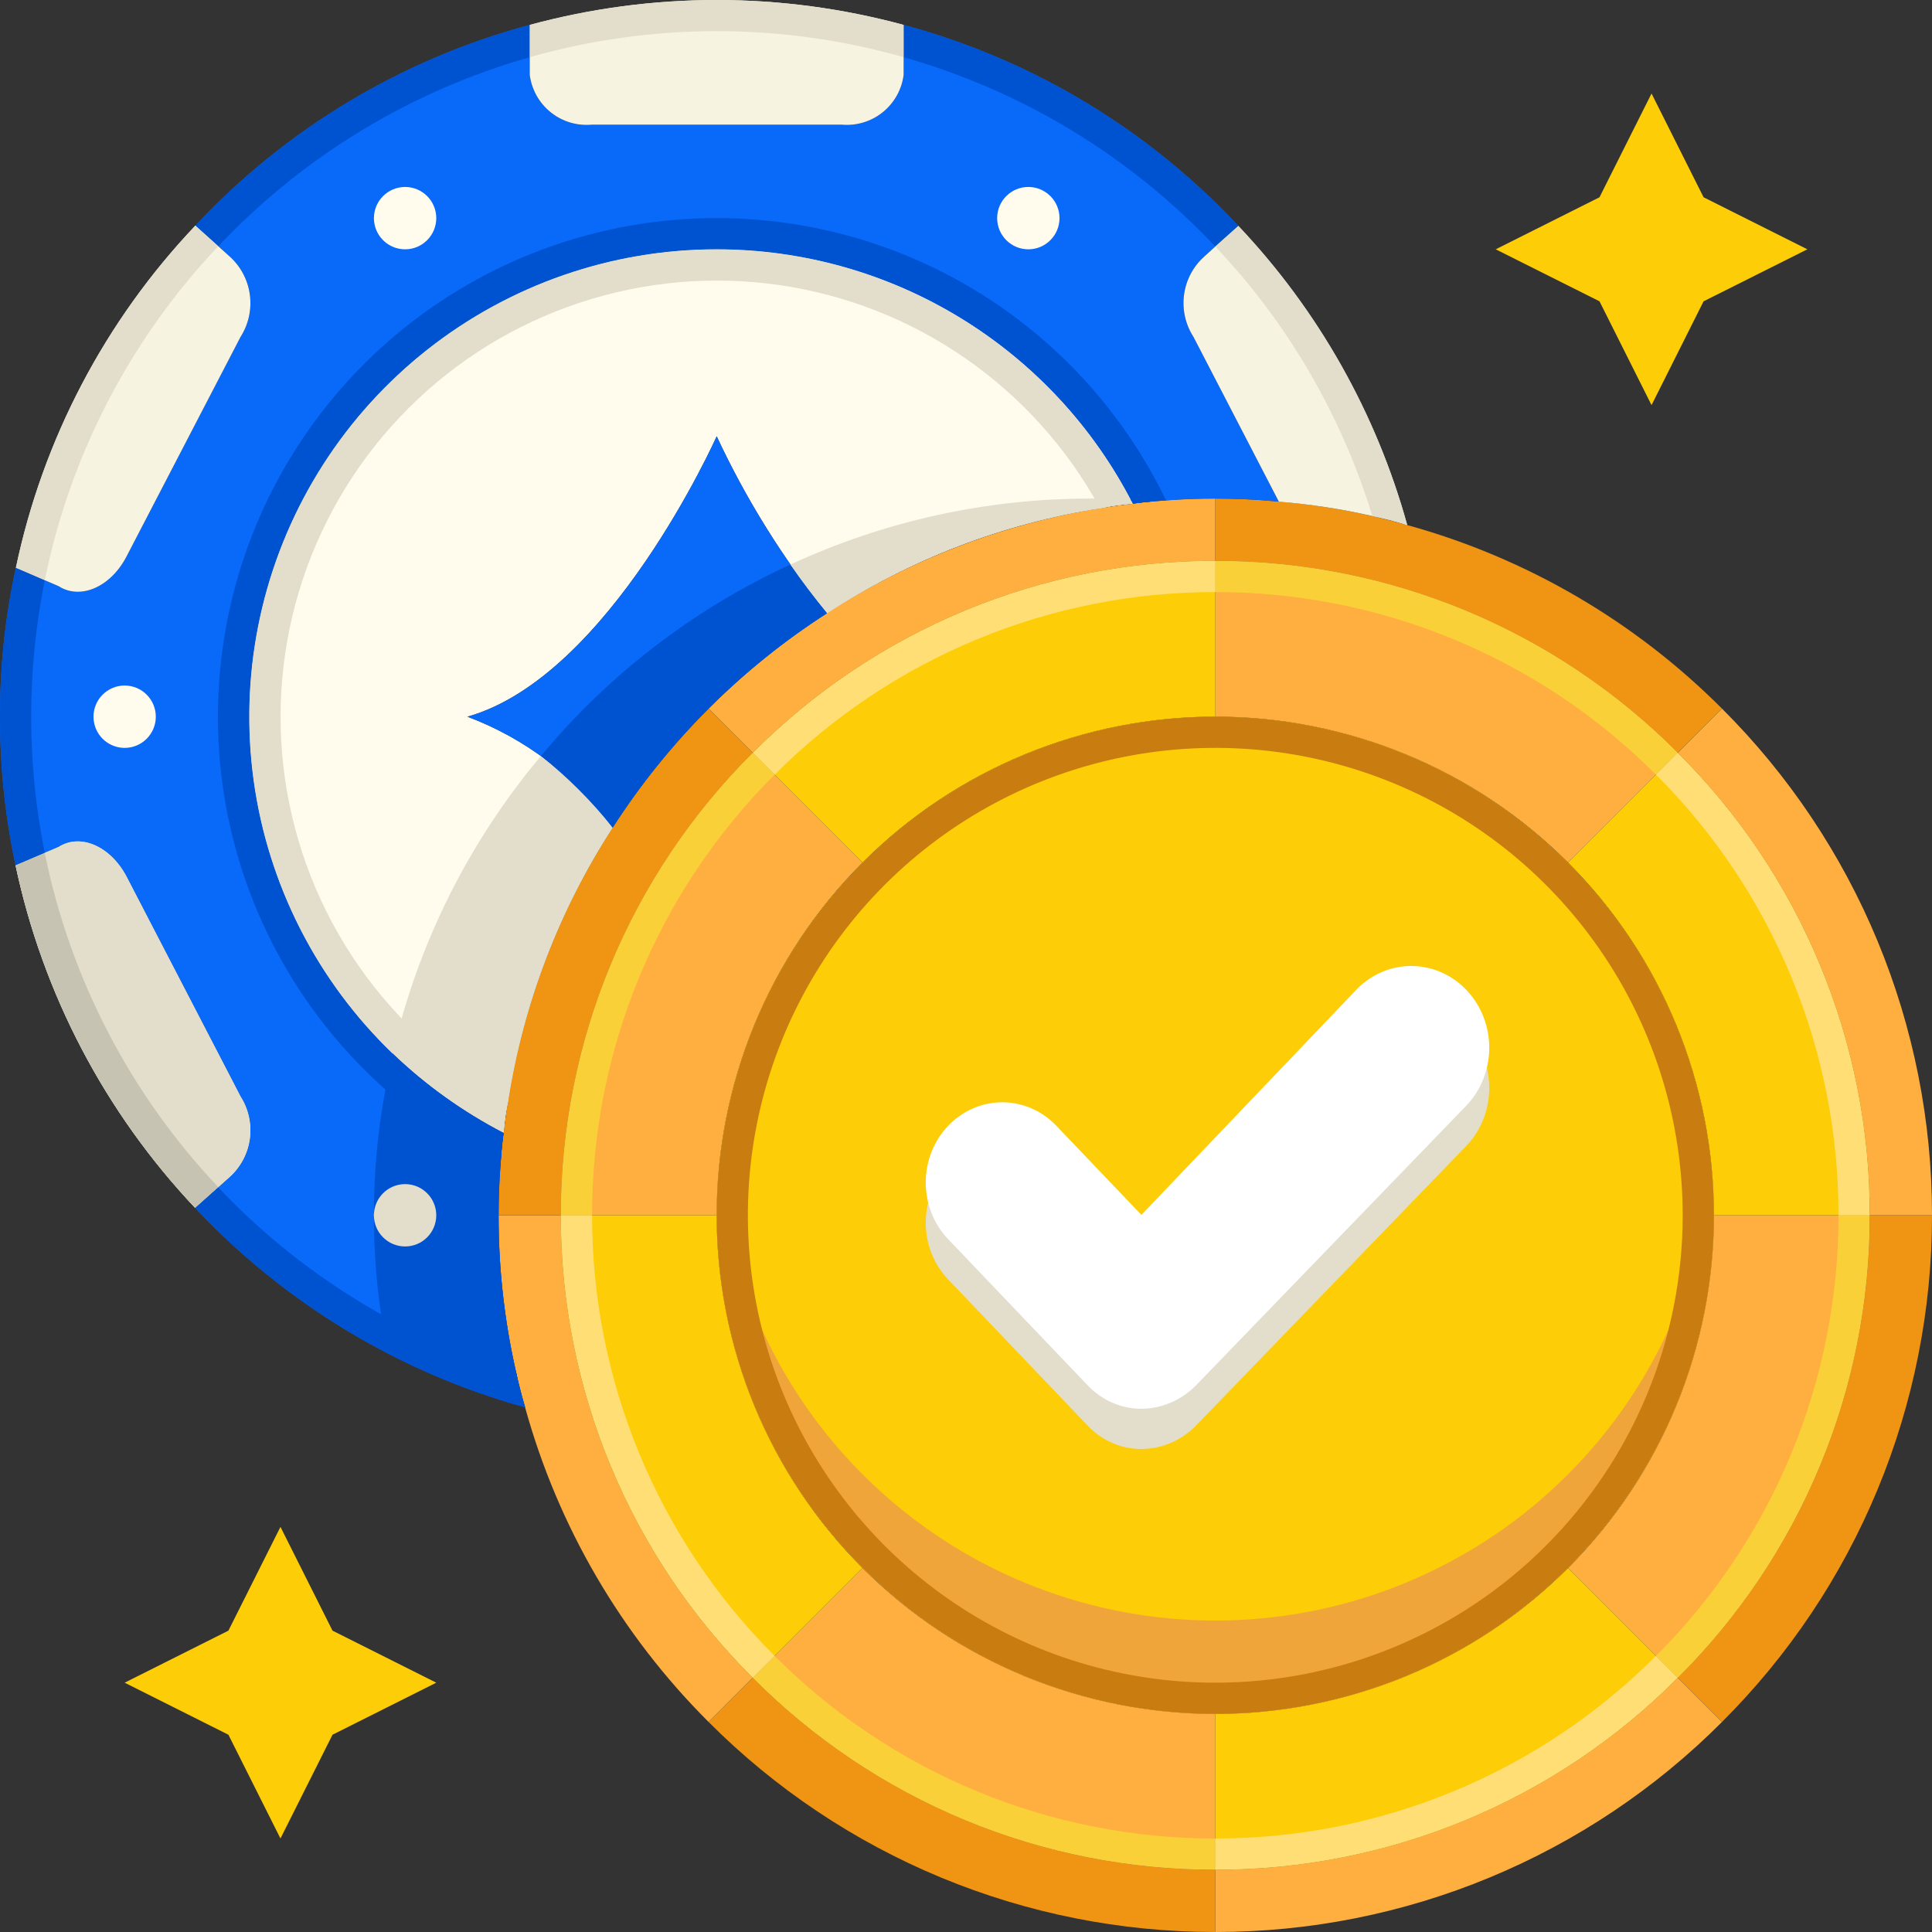
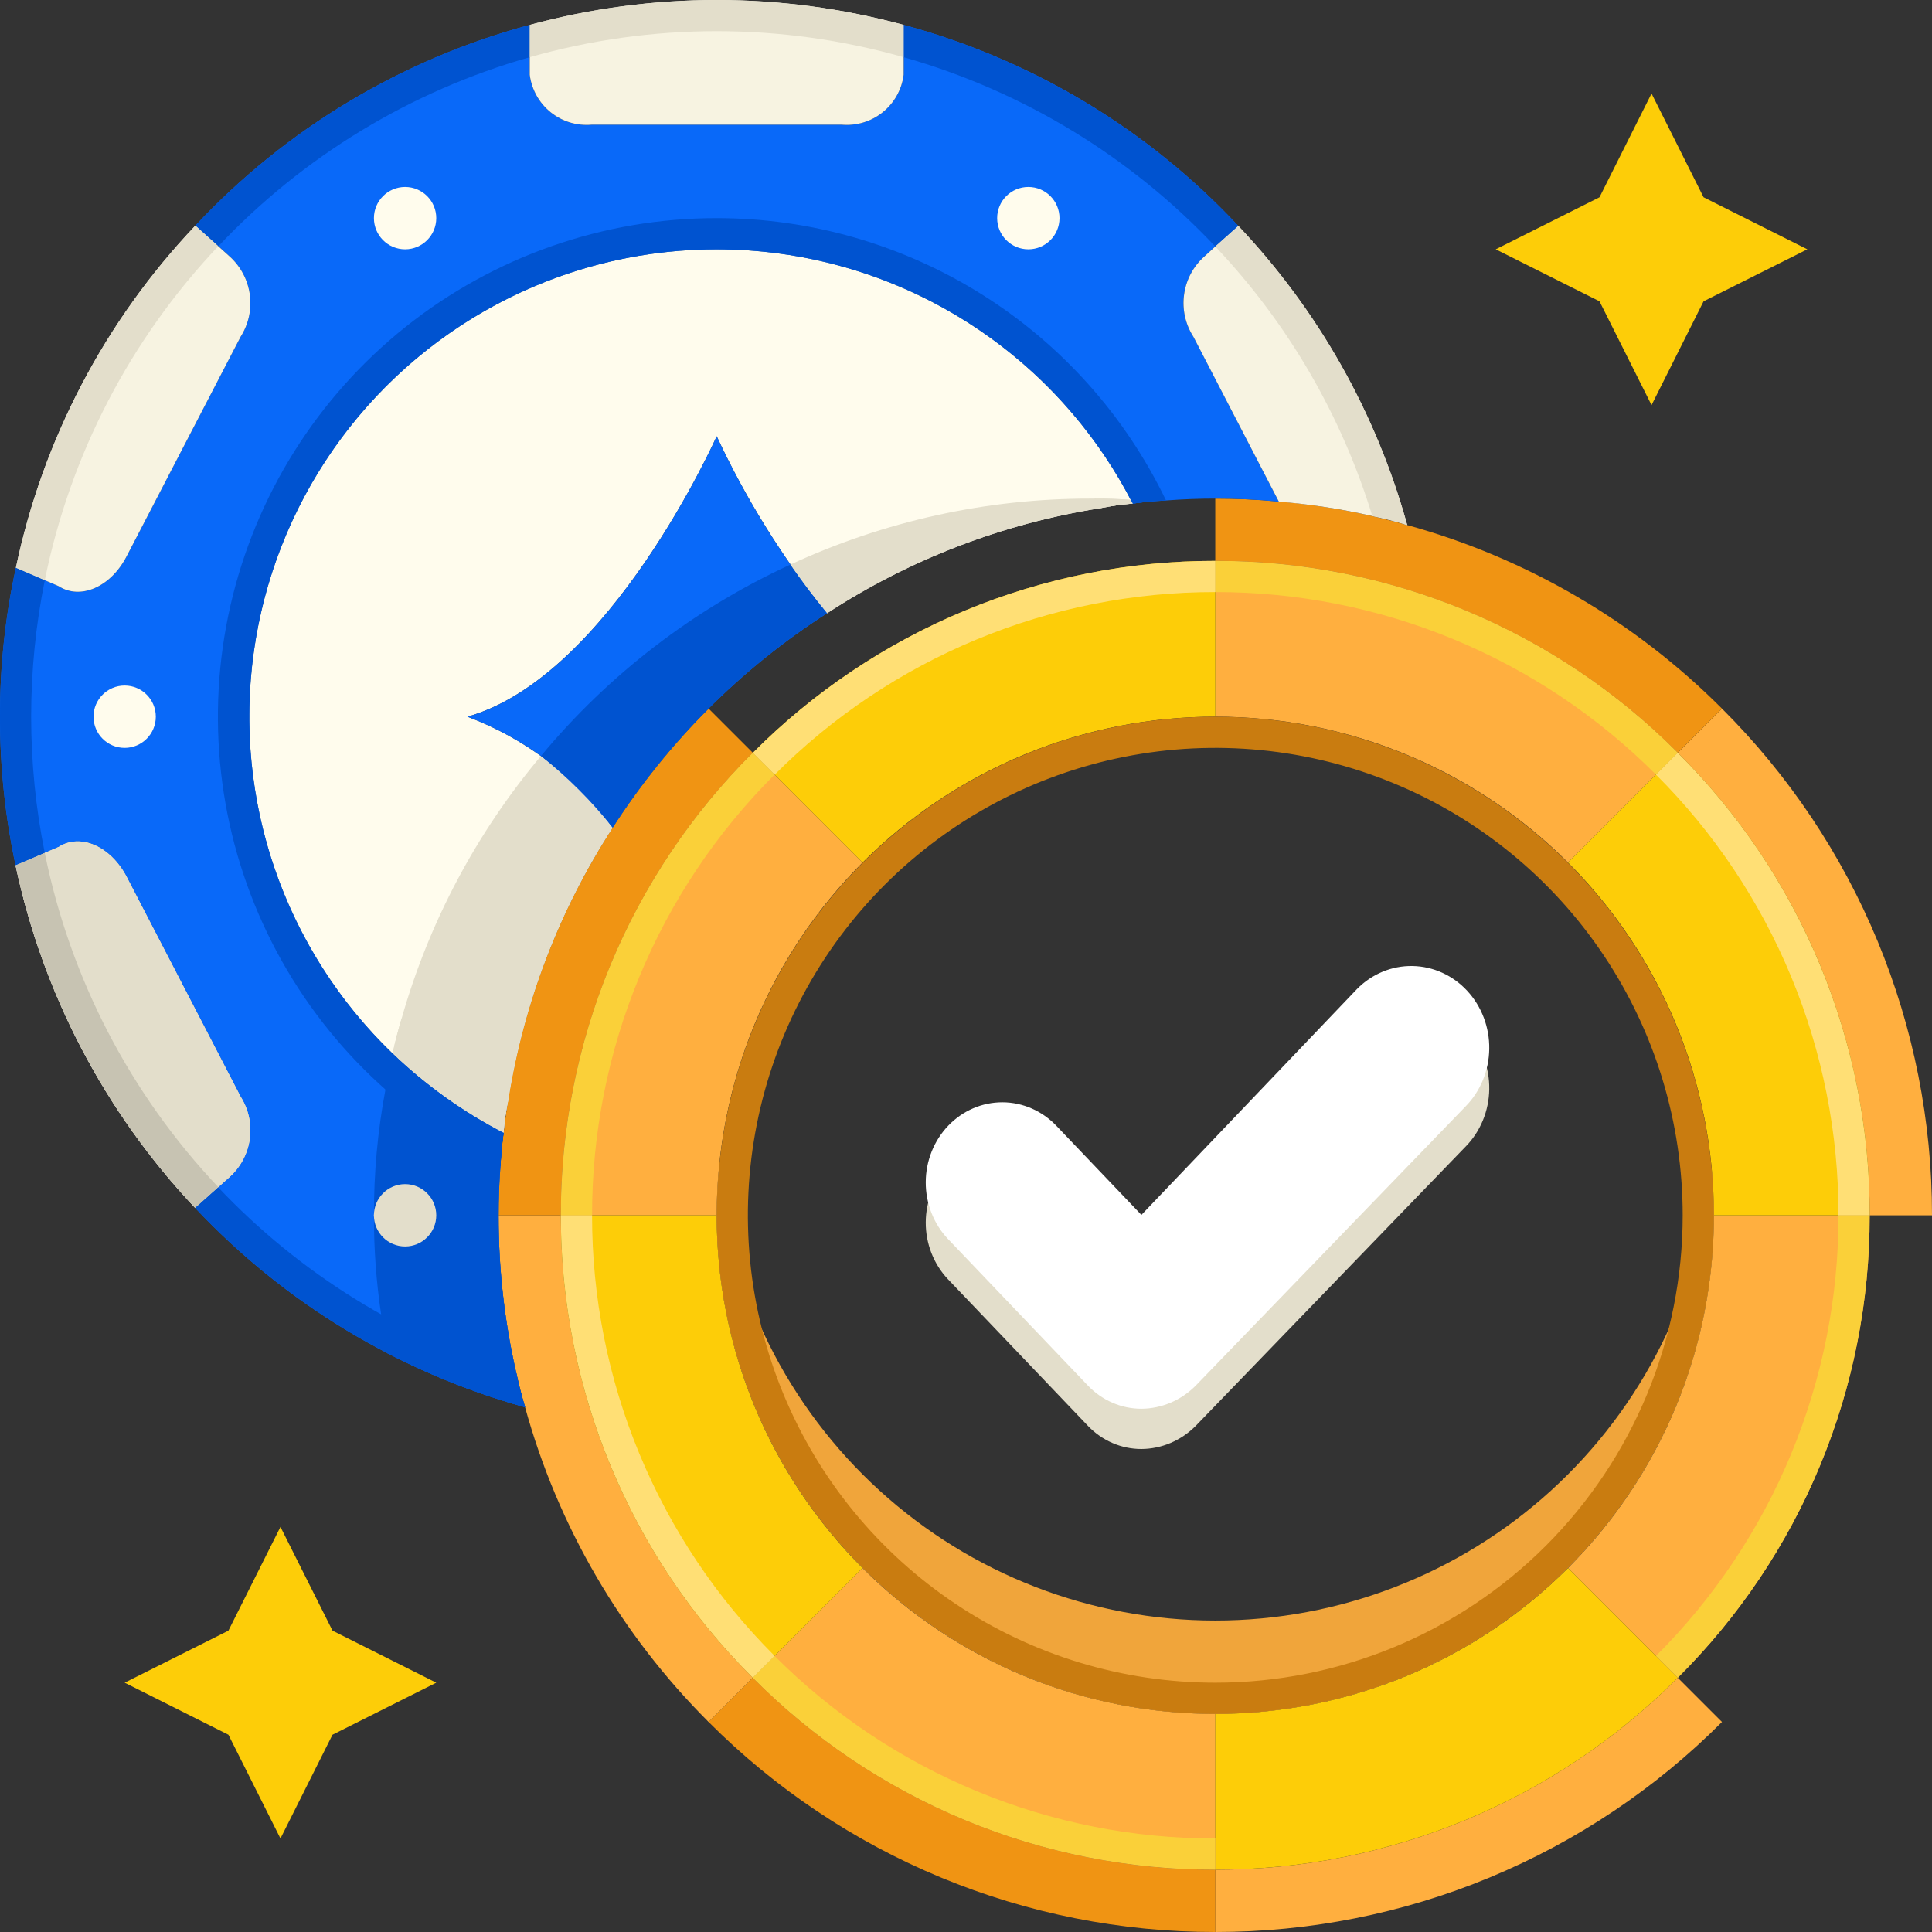
<svg xmlns="http://www.w3.org/2000/svg" width="48" height="48" viewBox="0 0 48 48" fill="none">
  <rect x="0" y="0" width="48" height="48" fill="#333333" stroke="none" />
  <g clip-path="url(#clip0_236_6248)">
    <path d="M10.839 41.806L8.261 43.099L6.968 45.677L5.675 43.099L3.097 41.806L5.675 40.513L6.968 37.935L8.261 40.513L10.839 41.806Z" fill="#FDCD08" />
    <path d="M44.903 6.194L42.325 7.486L41.032 10.065L39.739 7.486L37.161 6.194L39.739 4.901L41.032 2.323L42.325 4.901L44.903 6.194Z" fill="#FDCD08" />
-     <path d="M30.194 42.581C37.035 42.581 42.581 37.035 42.581 30.194C42.581 23.352 37.035 17.806 30.194 17.806C23.352 17.806 17.806 23.352 17.806 30.194C17.806 37.035 23.352 42.581 30.194 42.581Z" fill="#FDCD08" />
    <path d="M42.581 30.194C42.581 33.479 41.276 36.629 38.953 38.952C36.63 41.276 33.479 42.581 30.194 42.581C26.908 42.581 23.758 41.276 21.435 38.952C19.112 36.629 17.807 33.479 17.807 30.194C17.805 29.806 17.823 29.418 17.861 29.032C18.149 32.103 19.573 34.957 21.854 37.034C24.135 39.111 27.109 40.262 30.194 40.262C33.279 40.262 36.252 39.111 38.533 37.034C40.814 34.957 42.238 32.103 42.526 29.032C42.564 29.418 42.582 29.806 42.581 30.194Z" fill="#F0A53B" />
    <path d="M42.782 17.605C44.438 19.256 45.752 21.218 46.647 23.379C47.542 25.539 48.002 27.855 48 30.194H46.452C46.455 28.058 46.035 25.944 45.217 23.972C44.398 22 43.197 20.21 41.683 18.704L42.782 17.605Z" fill="#FFAF3F" />
    <path d="M30.193 46.452C32.328 46.455 34.443 46.035 36.415 45.216C38.387 44.398 40.177 43.197 41.682 41.682L42.782 42.782C41.131 44.438 39.169 45.751 37.008 46.647C34.848 47.542 32.532 48.002 30.193 48V46.452Z" fill="#FFAF3F" />
    <path d="M18.704 41.682L17.605 42.782C15.433 40.615 13.861 37.92 13.045 34.962C12.605 33.411 12.384 31.806 12.387 30.194H13.935C13.932 32.329 14.352 34.443 15.171 36.415C15.989 38.387 17.19 40.177 18.704 41.682Z" fill="#FFAF3F" />
-     <path d="M30.194 12.387V13.935C28.058 13.932 25.944 14.352 23.972 15.171C22 15.989 20.21 17.19 18.704 18.704L17.605 17.605C20.431 14.779 24.126 12.987 28.095 12.519C28.791 12.428 29.492 12.384 30.194 12.387Z" fill="#FFAF3F" />
    <path d="M18.704 41.682C20.21 43.197 22 44.398 23.972 45.216C25.944 46.035 28.058 46.455 30.194 46.452V48C27.855 48.002 25.539 47.542 23.379 46.647C21.218 45.751 19.256 44.438 17.605 42.782L18.704 41.682Z" fill="#F09413" />
    <path d="M18.705 18.704C17.19 20.21 15.989 22 15.171 23.972C14.352 25.944 13.932 28.058 13.936 30.194H12.387C12.384 29.492 12.428 28.791 12.519 28.095C12.827 25.41 13.752 22.832 15.221 20.562C15.908 19.495 16.708 18.503 17.605 17.605L18.705 18.704Z" fill="#F09413" />
    <path d="M34.962 13.045C37.92 13.861 40.615 15.433 42.782 17.605L41.682 18.704C40.177 17.19 38.387 15.989 36.415 15.171C34.443 14.352 32.328 13.932 30.193 13.935V12.387C30.712 12.387 31.223 12.41 31.726 12.457C32.822 12.545 33.906 12.742 34.962 13.045Z" fill="#F09413" />
-     <path d="M46.452 30.194H48C48.002 32.532 47.542 34.848 46.647 37.008C45.752 39.169 44.438 41.131 42.782 42.782L41.683 41.682C43.197 40.177 44.398 38.387 45.217 36.415C46.035 34.443 46.455 32.329 46.452 30.194Z" fill="#F09413" />
    <path d="M44.903 30.194H46.451C46.455 32.329 46.035 34.443 45.216 36.415C44.398 38.387 43.197 40.177 41.682 41.682L40.591 40.591L39.081 39.081L38.957 38.957C40.108 37.806 41.02 36.44 41.642 34.936C42.263 33.432 42.582 31.821 42.581 30.194H44.903Z" fill="#FFAF3F" />
    <path d="M21.306 39.081L21.43 38.957C22.581 40.108 23.947 41.02 25.451 41.642C26.955 42.263 28.566 42.582 30.194 42.581V46.451C28.058 46.455 25.944 46.035 23.972 45.216C22 44.398 20.21 43.197 18.705 41.682L19.796 40.591L21.306 39.081Z" fill="#FFAF3F" />
    <path d="M21.306 21.306L21.43 21.43C20.279 22.581 19.367 23.947 18.745 25.451C18.124 26.955 17.805 28.566 17.806 30.194H13.935C13.932 28.058 14.352 25.944 15.171 23.972C15.989 22 17.19 20.21 18.704 18.704L19.796 19.796L21.306 21.306Z" fill="#FFAF3F" />
    <path d="M39.081 21.306L38.957 21.43C37.806 20.279 36.44 19.367 34.936 18.745C33.432 18.124 31.821 17.805 30.193 17.806V13.935C32.328 13.932 34.443 14.352 36.415 15.171C38.387 15.989 40.177 17.19 41.682 18.704L40.591 19.796L39.081 21.306Z" fill="#FFAF3F" />
    <path d="M21.43 38.957L21.306 39.081L19.796 40.591L18.704 41.682C17.19 40.177 15.989 38.387 15.171 36.415C14.352 34.443 13.932 32.329 13.935 30.194H17.806C17.805 31.821 18.124 33.432 18.745 34.936C19.367 36.44 20.279 37.806 21.43 38.957Z" fill="#FDCD08" />
    <path d="M30.194 15.484V17.806C28.566 17.805 26.955 18.124 25.451 18.745C23.947 19.367 22.581 20.279 21.43 21.43L21.306 21.306L19.796 19.796L18.705 18.704C20.21 17.19 22 15.989 23.972 15.171C25.944 14.352 28.058 13.932 30.194 13.935V15.484Z" fill="#FDCD08" />
    <path d="M46.451 30.194H42.581C42.582 28.566 42.263 26.955 41.642 25.451C41.02 23.947 40.108 22.581 38.957 21.43L39.081 21.306L40.591 19.796L41.682 18.704C43.197 20.21 44.398 22 45.216 23.972C46.035 25.944 46.455 28.058 46.451 30.194Z" fill="#FDCD08" />
    <path d="M40.591 40.591L41.682 41.682C40.177 43.197 38.387 44.398 36.415 45.216C34.443 46.035 32.328 46.455 30.193 46.451V42.581C31.821 42.582 33.432 42.263 34.936 41.642C36.44 41.02 37.806 40.108 38.957 38.957L39.081 39.081L40.591 40.591Z" fill="#FDCD08" />
    <path d="M30.194 17.806C27.744 17.806 25.349 18.533 23.312 19.894C21.275 21.255 19.687 23.19 18.749 25.453C17.812 27.717 17.567 30.207 18.044 32.61C18.523 35.013 19.702 37.22 21.435 38.952C23.167 40.685 25.374 41.864 27.777 42.343C30.18 42.821 32.67 42.575 34.934 41.638C37.197 40.7 39.132 39.112 40.493 37.075C41.854 35.038 42.581 32.643 42.581 30.194C42.581 26.908 41.276 23.758 38.953 21.434C36.63 19.111 33.479 17.806 30.194 17.806ZM30.194 41.806C27.897 41.806 25.651 41.125 23.742 39.849C21.832 38.573 20.344 36.76 19.465 34.638C18.586 32.516 18.356 30.181 18.804 27.928C19.252 25.675 20.358 23.606 21.982 21.982C23.606 20.358 25.675 19.252 27.928 18.804C30.181 18.356 32.516 18.586 34.638 19.465C36.76 20.343 38.573 21.832 39.849 23.742C41.125 25.651 41.806 27.897 41.806 30.194C41.806 33.273 40.583 36.227 38.405 38.405C36.227 40.583 33.273 41.806 30.194 41.806Z" fill="#C97C10" />
    <path d="M41.142 41.142L41.684 41.684C43.198 40.179 44.399 38.388 45.217 36.416C46.036 34.444 46.455 32.329 46.451 30.194H45.677C45.68 32.227 45.28 34.241 44.502 36.12C43.724 37.999 42.582 39.706 41.142 41.142Z" fill="#FAD039" />
    <path d="M19.245 41.142L18.703 41.684C20.209 43.198 21.999 44.399 23.971 45.218C25.944 46.036 28.058 46.455 30.194 46.452V45.677C28.16 45.68 26.146 45.281 24.267 44.502C22.388 43.724 20.681 42.582 19.245 41.142Z" fill="#FAD039" />
    <path d="M19.245 19.245L18.703 18.703C17.189 20.208 15.988 21.999 15.169 23.971C14.351 25.943 13.932 28.058 13.935 30.194H14.71C14.707 28.16 15.106 26.145 15.885 24.267C16.663 22.388 17.805 20.681 19.245 19.245Z" fill="#FAD039" />
    <path d="M41.142 19.245L41.684 18.703C40.178 17.189 38.388 15.988 36.416 15.169C34.443 14.351 32.329 13.932 30.193 13.935V14.71C32.227 14.707 34.241 15.106 36.12 15.885C37.999 16.663 39.706 17.805 41.142 19.245Z" fill="#FAD039" />
    <path d="M14.71 30.194H13.935C13.932 32.329 14.352 34.443 15.171 36.415C15.989 38.387 17.19 40.177 18.704 41.682L19.246 41.141C17.806 39.705 16.664 37.998 15.886 36.12C15.107 34.241 14.707 32.227 14.71 30.194Z" fill="#FFDF75" />
    <path d="M30.194 14.71V13.935C28.058 13.932 25.944 14.352 23.972 15.171C22 15.989 20.21 17.19 18.705 18.704L19.247 19.246C20.682 17.806 22.389 16.664 24.267 15.886C26.146 15.107 28.16 14.707 30.194 14.71Z" fill="#FFDF75" />
    <path d="M41.142 19.245C42.582 20.681 43.724 22.388 44.502 24.267C45.28 26.145 45.68 28.16 45.677 30.194H46.451C46.455 28.058 46.035 25.944 45.216 23.972C44.398 22 43.197 20.21 41.682 18.704L41.142 19.245Z" fill="#FFDF75" />
-     <path d="M30.193 45.677V46.452C32.328 46.455 34.443 46.035 36.415 45.217C38.387 44.398 40.177 43.197 41.682 41.682L41.14 41.141C39.705 42.581 37.998 43.723 36.12 44.501C34.241 45.28 32.227 45.679 30.193 45.677Z" fill="#FFDF75" />
    <path d="M29.652 8.369C29.451 8.059 29.368 7.687 29.418 7.32C29.467 6.954 29.646 6.617 29.922 6.372L30.194 6.124L30.766 5.613C28.515 3.205 25.635 1.476 22.452 0.619V1.858C22.405 2.225 22.218 2.56 21.928 2.791C21.639 3.023 21.272 3.132 20.903 3.097H14.71C14.341 3.132 13.973 3.023 13.684 2.791C13.395 2.56 13.208 2.225 13.161 1.858V0.619C9.981 1.473 7.103 3.2 4.854 5.605L5.427 6.116L5.706 6.372C5.98 6.619 6.158 6.955 6.207 7.321C6.257 7.686 6.175 8.058 5.977 8.369L3.143 13.827C2.748 14.586 1.997 14.911 1.456 14.563L1.115 14.415L0.395 14.106C0.129 15.321 -0.003 16.562 5.00175e-05 17.806C-0.002 19.048 0.128 20.285 0.387 21.499L1.115 21.19L1.456 21.043C1.997 20.694 2.748 21.027 3.143 21.778L5.977 27.244C6.175 27.555 6.256 27.927 6.207 28.292C6.157 28.658 5.98 28.994 5.706 29.241L4.846 30.008C7.074 32.379 9.91 34.093 13.045 34.962C12.955 34.675 12.88 34.383 12.821 34.088C12.53 32.81 12.385 31.504 12.387 30.194C12.387 29.783 12.403 29.373 12.434 28.97C12.449 28.692 12.472 28.413 12.511 28.142C10.882 27.307 9.473 26.099 8.4 24.616C7.327 23.134 6.619 21.419 6.335 19.61C6.051 17.802 6.198 15.952 6.764 14.212C7.331 12.472 8.301 10.89 9.595 9.595C10.89 8.301 12.472 7.331 14.212 6.764C15.953 6.198 17.802 6.051 19.61 6.335C21.419 6.619 23.134 7.327 24.617 8.4C26.099 9.473 27.307 10.882 28.142 12.511C28.413 12.472 28.692 12.449 28.97 12.434C29.373 12.403 29.783 12.387 30.194 12.387C30.721 12.386 31.248 12.411 31.773 12.464L29.652 8.369Z" fill="#0969F9" />
    <path d="M17.806 6.194C15.2 6.193 12.669 7.07 10.622 8.682C8.574 10.295 7.128 12.549 6.517 15.083C5.906 17.616 6.164 20.282 7.252 22.651C8.339 25.019 10.191 26.953 12.511 28.142C12.533 27.869 12.572 27.597 12.627 27.329C13.009 24.917 13.892 22.612 15.22 20.562C14.316 19.309 13.061 18.35 11.613 17.806C15.151 16.808 17.806 10.839 17.806 10.839C18.538 12.41 19.459 13.887 20.547 15.236C22.599 13.898 24.91 13.009 27.329 12.627C27.597 12.572 27.869 12.533 28.142 12.511C27.167 10.609 25.686 9.013 23.862 7.899C22.039 6.784 19.943 6.194 17.806 6.194Z" fill="#FFFCED" />
    <path d="M20.547 15.236C18.409 16.608 16.592 18.424 15.22 20.562C14.316 19.309 13.061 18.35 11.613 17.806C15.151 16.808 17.806 10.839 17.806 10.839C18.538 12.41 19.459 13.887 20.547 15.236Z" fill="#0969F9" />
    <path d="M1.456 21.043C1.998 20.694 2.748 21.027 3.143 21.778L5.977 27.244C6.175 27.555 6.256 27.927 6.207 28.292C6.157 28.658 5.98 28.994 5.706 29.241L4.847 30.008C2.607 27.635 1.064 24.691 0.387 21.499L1.456 21.043Z" fill="#F7F3E1" />
    <path d="M3.143 13.827C2.748 14.586 1.997 14.911 1.456 14.563L0.395 14.106C1.065 10.914 2.609 7.971 4.854 5.605L5.706 6.372C5.98 6.619 6.158 6.955 6.207 7.321C6.257 7.686 6.175 8.058 5.977 8.369L3.143 13.827Z" fill="#F7F3E1" />
    <path d="M22.451 0.619V1.858C22.405 2.225 22.217 2.56 21.928 2.791C21.639 3.023 21.271 3.132 20.903 3.097H14.71C14.341 3.132 13.973 3.023 13.684 2.791C13.395 2.56 13.208 2.225 13.161 1.858V0.619C16.203 -0.206 19.41 -0.206 22.451 0.619Z" fill="#F7F3E1" />
    <path d="M34.962 13.045C34.678 12.955 34.388 12.88 34.095 12.821C33.331 12.646 32.555 12.527 31.773 12.464L29.651 8.369C29.451 8.059 29.368 7.687 29.418 7.32C29.467 6.954 29.646 6.617 29.922 6.372L30.194 6.124L30.766 5.613C32.751 7.71 34.192 10.262 34.962 13.045Z" fill="#F7F3E1" />
    <path d="M17.806 5.419C14.999 5.418 12.274 6.371 10.079 8.12C7.884 9.87 6.348 12.314 5.724 15.051C5.1 17.788 5.423 20.656 6.642 23.185C7.861 25.714 9.903 27.754 12.434 28.97C12.449 28.692 12.472 28.413 12.511 28.142C10.882 27.307 9.473 26.099 8.4 24.617C7.327 23.134 6.619 21.419 6.335 19.61C6.051 17.802 6.198 15.952 6.764 14.212C7.331 12.472 8.301 10.89 9.595 9.595C10.89 8.301 12.471 7.331 14.212 6.764C15.952 6.198 17.802 6.051 19.61 6.335C21.418 6.619 23.134 7.327 24.616 8.4C26.099 9.473 27.307 10.882 28.142 12.511C28.413 12.472 28.692 12.449 28.97 12.434C27.959 10.332 26.374 8.559 24.399 7.318C22.424 6.077 20.139 5.419 17.806 5.419Z" fill="#0053D0" />
-     <path d="M17.806 6.194C15.2 6.193 12.669 7.07 10.622 8.682C8.574 10.295 7.128 12.549 6.517 15.083C5.906 17.616 6.164 20.282 7.252 22.651C8.339 25.019 10.191 26.953 12.511 28.142C12.533 27.869 12.572 27.597 12.627 27.329C11.147 26.523 9.875 25.383 8.912 24C7.95 22.616 7.323 21.027 7.082 19.359C6.841 17.691 6.993 15.989 7.524 14.39C8.056 12.791 8.954 11.337 10.145 10.146C11.337 8.954 12.79 8.056 14.39 7.525C15.989 6.993 17.691 6.841 19.359 7.082C21.027 7.323 22.616 7.95 23.999 8.912C25.383 9.875 26.523 11.147 27.329 12.627C27.597 12.572 27.869 12.533 28.142 12.511C27.167 10.609 25.686 9.013 23.862 7.899C22.039 6.784 19.943 6.194 17.806 6.194Z" fill="#E3DECB" />
    <path d="M5.706 29.241L4.847 30.008C2.607 27.635 1.064 24.691 0.387 21.499L1.456 21.043C1.998 20.694 2.748 21.027 3.143 21.778L5.977 27.244C6.175 27.555 6.256 27.927 6.207 28.292C6.157 28.658 5.98 28.994 5.706 29.241Z" fill="#E3DECB" />
    <path d="M0.774 17.806C0.774 16.667 0.887 15.531 1.113 14.415L0.395 14.105C0.129 15.321 -0.003 16.562 5.18837e-05 17.806C-0.002 19.048 0.128 20.285 0.387 21.499L1.112 21.19C0.887 20.076 0.774 18.942 0.774 17.806Z" fill="#0053D0" />
    <path d="M13.161 1.421V0.619C9.981 1.473 7.103 3.2 4.854 5.605L5.424 6.118C7.532 3.883 10.206 2.26 13.161 1.421Z" fill="#0053D0" />
    <path d="M13.045 34.962C9.91 34.093 7.074 32.379 4.846 30.008L5.419 29.497C7.447 31.642 9.998 33.224 12.821 34.088C12.88 34.383 12.955 34.675 13.045 34.962Z" fill="#0053D0" />
    <path d="M30.194 6.125L30.764 5.613C28.513 3.206 25.634 1.476 22.451 0.619V1.421C25.41 2.261 28.085 3.887 30.194 6.125Z" fill="#0053D0" />
    <path d="M1.112 21.19L0.387 21.499C1.064 24.691 2.607 27.635 4.847 30.008L5.423 29.494C3.237 27.184 1.743 24.307 1.112 21.19Z" fill="#C7C3B2" />
    <path d="M5.424 6.116L4.854 5.605C2.609 7.971 1.065 10.914 0.395 14.106L1.113 14.415C1.745 11.3 3.238 8.425 5.424 6.116Z" fill="#E3DECB" />
    <path d="M17.806 0.774C19.377 0.774 20.94 0.992 22.451 1.421V0.619C19.41 -0.206 16.203 -0.206 13.161 0.619V1.421C14.672 0.992 16.235 0.774 17.806 0.774Z" fill="#E3DECB" />
    <path d="M34.962 13.045C34.678 12.955 34.388 12.88 34.095 12.821C33.329 10.317 31.994 8.025 30.193 6.124L30.766 5.613C32.751 7.71 34.192 10.262 34.962 13.045Z" fill="#E3DECB" />
    <path d="M3.097 18.581C3.524 18.581 3.871 18.234 3.871 17.806C3.871 17.379 3.524 17.032 3.097 17.032C2.669 17.032 2.323 17.379 2.323 17.806C2.323 18.234 2.669 18.581 3.097 18.581Z" fill="#FFFCED" />
    <path d="M10.065 30.968C10.492 30.968 10.839 30.621 10.839 30.194C10.839 29.766 10.492 29.419 10.065 29.419C9.637 29.419 9.29 29.766 9.29 30.194C9.29 30.621 9.637 30.968 10.065 30.968Z" fill="#FFFCED" />
    <path d="M10.065 6.194C10.492 6.194 10.839 5.847 10.839 5.419C10.839 4.992 10.492 4.645 10.065 4.645C9.637 4.645 9.29 4.992 9.29 5.419C9.29 5.847 9.637 6.194 10.065 6.194Z" fill="#FFFCED" />
    <path d="M25.549 6.194C25.976 6.194 26.323 5.847 26.323 5.419C26.323 4.992 25.976 4.645 25.549 4.645C25.121 4.645 24.774 4.992 24.774 5.419C24.774 5.847 25.121 6.194 25.549 6.194Z" fill="#FFFCED" />
    <path d="M28.088 12.418C28.109 12.447 28.127 12.478 28.142 12.511C28.305 12.488 28.467 12.472 28.638 12.457C28.459 12.441 28.274 12.426 28.088 12.418ZM12.387 30.194C12.387 29.783 12.403 29.373 12.434 28.97C12.449 28.692 12.473 28.413 12.511 28.142C11.503 27.619 10.574 26.954 9.755 26.168C9.676 26.463 9.617 26.763 9.577 27.066C9.383 28.097 9.287 29.144 9.291 30.194C9.287 31.017 9.347 31.84 9.469 32.655C9.507 32.981 9.562 33.306 9.623 33.623H9.631C10.721 34.184 11.865 34.633 13.045 34.962C12.955 34.675 12.88 34.383 12.821 34.088C12.531 32.81 12.385 31.504 12.387 30.194Z" fill="#0053D0" />
    <path d="M28.087 12.418C27.793 12.395 27.491 12.387 27.189 12.387H27.096C24.519 12.384 21.972 12.944 19.633 14.028C19.912 14.431 20.222 14.841 20.547 15.236C22.598 13.898 24.91 13.009 27.329 12.627C27.597 12.572 27.869 12.533 28.142 12.511C28.127 12.478 28.108 12.447 28.087 12.418ZM13.44 18.782C11.84 20.687 10.66 22.908 9.979 25.301C9.894 25.587 9.817 25.873 9.755 26.168C10.574 26.954 11.502 27.619 12.511 28.142C12.533 27.869 12.572 27.597 12.627 27.329C13.008 24.917 13.892 22.612 15.22 20.563C14.697 19.903 14.099 19.306 13.44 18.782Z" fill="#E3DECB" />
    <path d="M20.547 15.236C18.409 16.608 16.592 18.424 15.221 20.562C14.697 19.903 14.099 19.306 13.44 18.782C15.123 16.755 17.24 15.13 19.634 14.028C19.912 14.431 20.222 14.841 20.547 15.236Z" fill="#0053D0" />
    <path d="M28.088 12.418C28.109 12.447 28.127 12.478 28.142 12.511C28.305 12.488 28.467 12.472 28.637 12.457C28.459 12.441 28.274 12.426 28.088 12.418ZM9.577 27.066C10.438 27.827 11.399 28.468 12.434 28.97C12.449 28.692 12.472 28.413 12.511 28.142C11.502 27.619 10.574 26.954 9.755 26.168C9.676 26.463 9.617 26.763 9.577 27.066Z" fill="#0053D0" />
    <path d="M28.087 12.418C27.793 12.395 27.491 12.387 27.189 12.387C27.236 12.464 27.282 12.542 27.329 12.627C27.597 12.572 27.869 12.533 28.142 12.511C28.127 12.478 28.108 12.447 28.087 12.418ZM9.755 26.168C10.574 26.954 11.502 27.619 12.511 28.142C12.533 27.869 12.572 27.597 12.627 27.329C11.646 26.792 10.753 26.108 9.979 25.301C9.894 25.587 9.817 25.873 9.755 26.168Z" fill="#E3DECB" />
    <path d="M13.045 34.962C11.865 34.633 10.721 34.184 9.631 33.623H9.623C9.561 33.306 9.507 32.981 9.469 32.655C10.531 33.252 11.655 33.732 12.821 34.088C12.88 34.383 12.955 34.675 13.045 34.962Z" fill="#0053D0" />
    <path d="M10.065 30.968C10.492 30.968 10.839 30.621 10.839 30.194C10.839 29.766 10.492 29.419 10.065 29.419C9.637 29.419 9.29 29.766 9.29 30.194C9.29 30.621 9.637 30.968 10.065 30.968Z" fill="#E3DECB" />
    <path d="M28.358 36C28.111 36 27.867 35.95 27.639 35.851C27.412 35.753 27.204 35.608 27.03 35.426L23.551 31.781C23.196 31.406 22.998 30.898 23 30.37C23.002 29.842 23.204 29.336 23.562 28.964C23.92 28.592 24.404 28.384 24.908 28.386C25.412 28.388 25.895 28.6 26.25 28.975L28.358 31.184L33.713 25.573C34.082 25.198 34.578 24.992 35.092 25C35.606 25.009 36.095 25.23 36.453 25.617C36.811 26.004 37.008 26.524 37 27.062C36.992 27.601 36.78 28.114 36.411 28.489L29.707 35.426C29.345 35.791 28.861 35.997 28.358 36Z" fill="#E3DECB" />
    <path d="M28.358 35C28.111 35 27.867 34.95 27.639 34.851C27.412 34.753 27.204 34.608 27.03 34.426L23.551 30.781C23.196 30.406 22.998 29.898 23 29.37C23.002 28.842 23.204 28.336 23.562 27.964C23.92 27.592 24.404 27.384 24.908 27.386C25.412 27.388 25.895 27.6 26.25 27.975L28.358 30.184L33.713 24.573C34.082 24.198 34.578 23.992 35.092 24C35.606 24.009 36.095 24.23 36.453 24.617C36.811 25.004 37.008 25.524 37 26.062C36.992 26.601 36.78 27.114 36.411 27.489L29.707 34.426C29.345 34.791 28.861 34.997 28.358 35Z" fill="white" />
  </g>
  <defs>
    <clipPath id="clip0_236_6248">
      <rect width="48" height="48" fill="white" />
    </clipPath>
  </defs>
</svg>